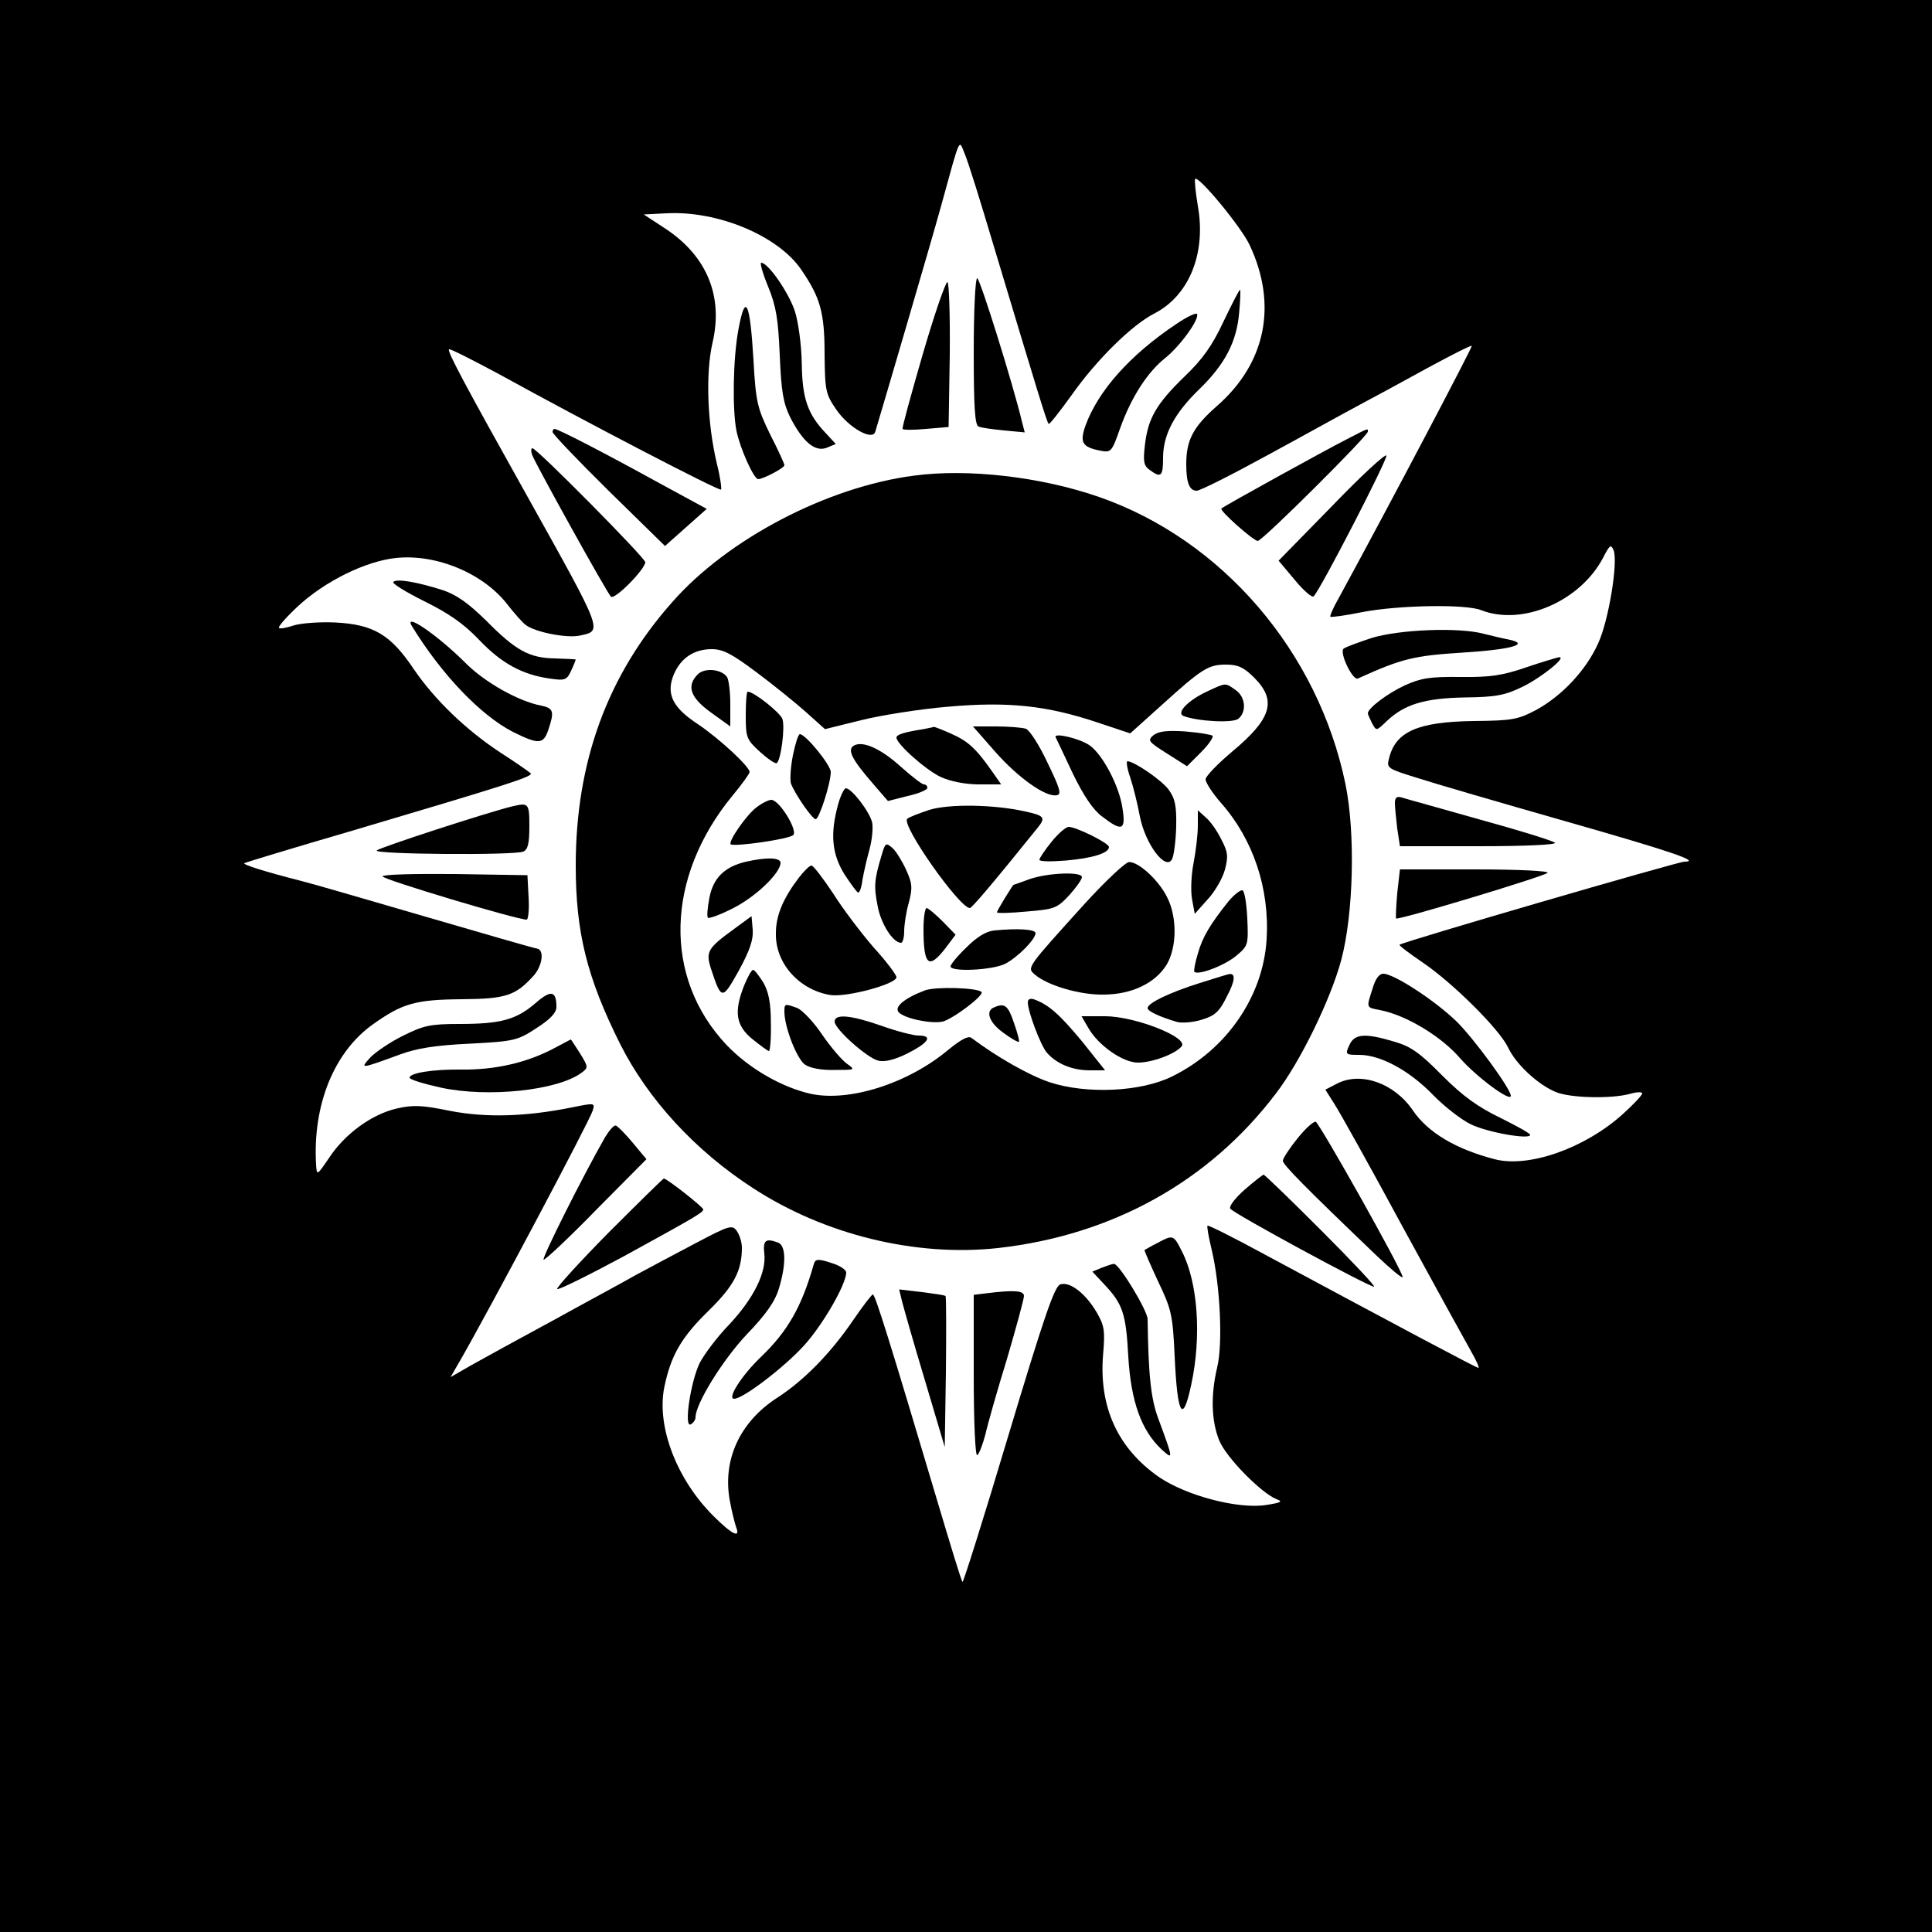
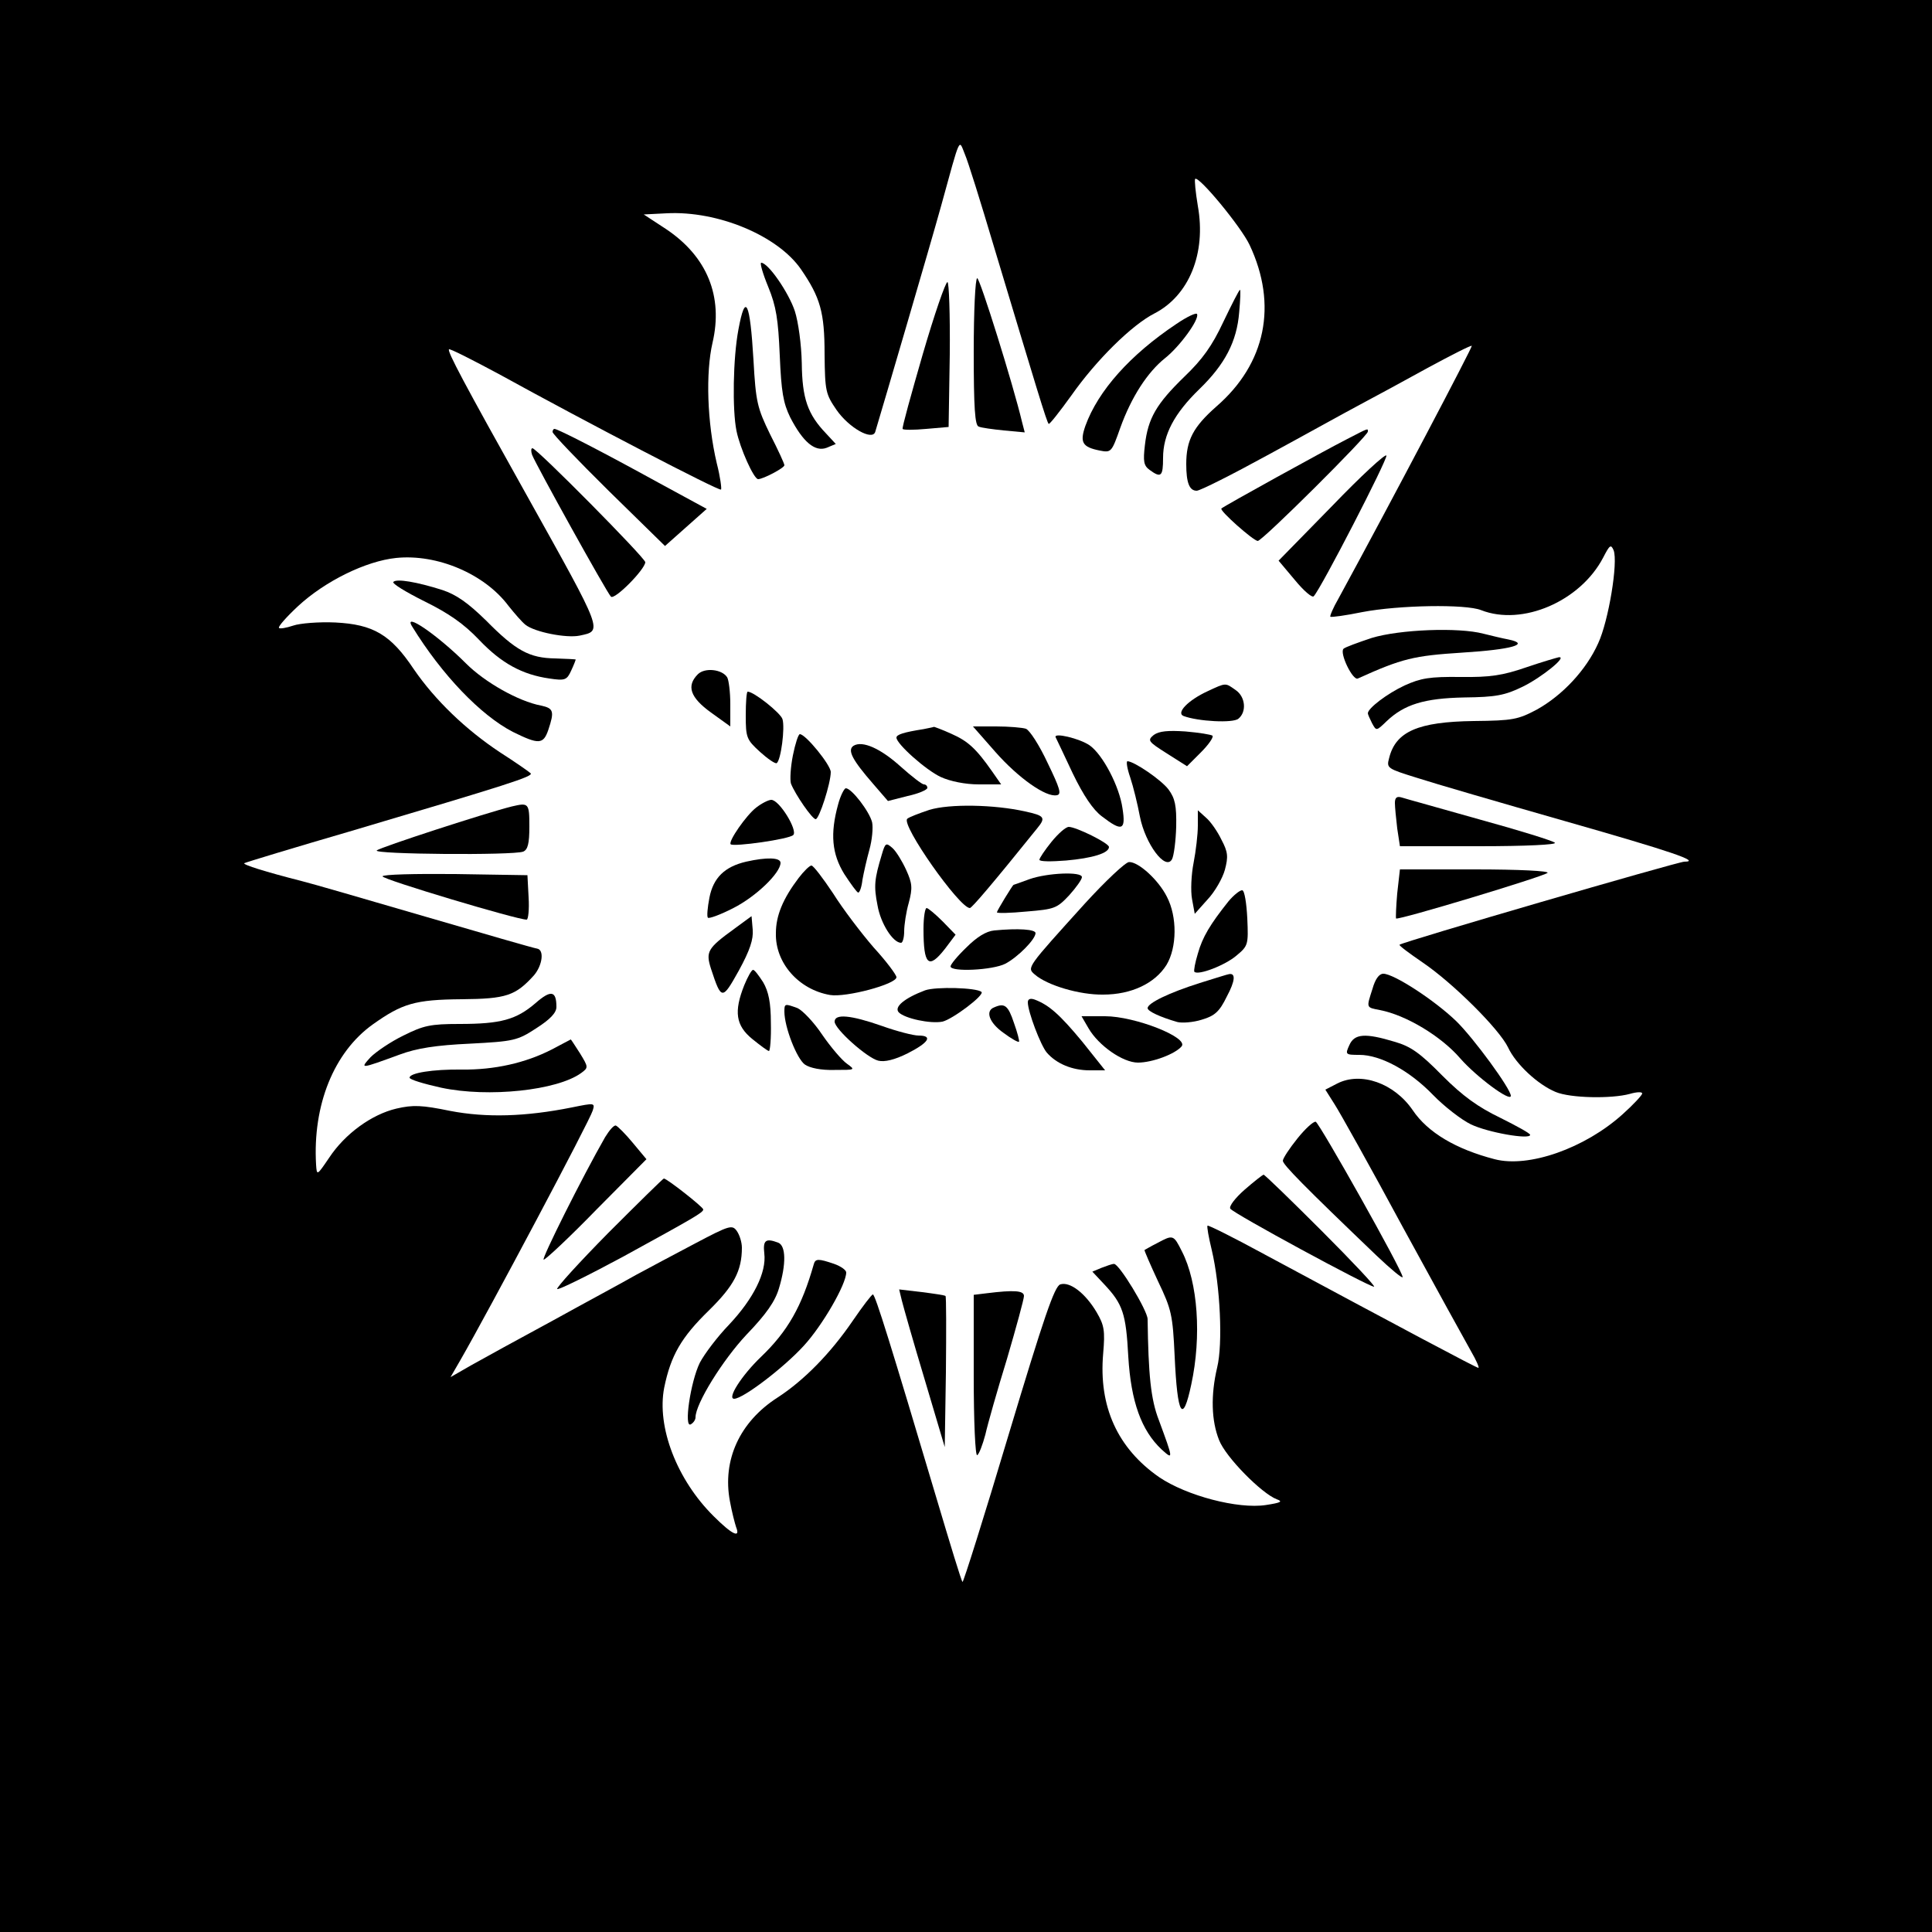
<svg xmlns="http://www.w3.org/2000/svg" version="1.0" width="500pt" height="500pt" viewBox="0 0 500 500" preserveAspectRatio="xMidYMid meet">
  <g transform="translate(0,500) scale(0.1,-0.1)" fill="#000000" stroke="none">
    <path d="M0 2500 l0 -2500 2500 0 2500 0 0 2500 0 2500 -2500 0 -2500 0 0 -2500z m2571 1866 c112 -372 138 -459 143 -463 2 -2 28 31 59 74 64 91 156 182 215 212 89 46 134 155 112 278 -6 36 -9 67 -7 70 9 9 119 -124 141 -171 73 -155 42 -307 -86 -418 -60 -53 -78 -87 -78 -149 0 -48 8 -69 27 -69 9 0 92 42 187 94 94 51 200 110 236 129 36 19 115 62 175 95 61 33 112 59 114 57 2 -3 -205 -397 -345 -654 -14 -24 -23 -46 -21 -47 2 -2 39 3 83 12 94 18 267 21 307 5 107 -42 257 23 316 136 17 33 20 35 27 19 12 -31 -13 -183 -40 -241 -31 -69 -92 -134 -158 -171 -49 -26 -62 -29 -164 -30 -144 -2 -202 -27 -219 -96 -7 -26 -5 -27 72 -51 43 -14 215 -64 383 -112 277 -79 353 -105 309 -105 -16 0 -731 -208 -737 -215 -2 -2 25 -22 60 -46 78 -53 198 -172 221 -220 20 -43 77 -96 123 -115 38 -16 144 -18 192 -5 17 5 32 6 32 1 0 -4 -23 -29 -51 -54 -98 -88 -243 -139 -331 -116 -100 26 -173 69 -212 127 -48 70 -134 100 -195 69 l-31 -16 24 -38 c13 -20 93 -163 176 -317 84 -154 164 -299 177 -322 14 -24 22 -43 19 -43 -5 0 -193 100 -554 294 -79 43 -145 76 -147 74 -2 -2 3 -30 11 -63 22 -93 29 -243 14 -304 -17 -72 -15 -138 5 -188 17 -44 110 -138 149 -153 17 -6 11 -9 -28 -15 -72 -11 -205 24 -276 72 -108 75 -157 183 -145 320 5 59 3 73 -17 107 -29 49 -69 80 -94 72 -15 -5 -42 -84 -134 -390 -63 -211 -117 -382 -119 -380 -3 2 -32 98 -66 212 -120 403 -160 532 -166 532 -3 0 -26 -30 -52 -68 -58 -85 -127 -155 -195 -199 -98 -63 -143 -162 -123 -268 5 -28 13 -58 16 -67 12 -30 -10 -20 -58 28 -95 94 -148 231 -128 333 17 83 44 130 116 200 64 63 85 102 85 162 0 14 -6 33 -13 43 -12 17 -19 15 -108 -32 -51 -27 -121 -64 -154 -82 -33 -19 -130 -71 -215 -118 -85 -46 -180 -98 -210 -115 l-54 -31 26 45 c73 127 334 618 342 645 6 20 5 20 -54 8 -120 -24 -221 -27 -315 -9 -73 15 -96 16 -139 6 -64 -15 -133 -65 -174 -127 -32 -47 -32 -47 -34 -18 -9 154 46 291 147 363 76 54 109 64 230 65 115 1 139 9 187 62 22 26 27 66 8 69 -8 1 -139 39 -290 83 -151 44 -295 86 -320 92 -94 24 -151 42 -148 46 3 2 128 40 279 84 401 119 472 141 462 149 -4 4 -40 29 -79 54 -89 59 -168 135 -223 215 -60 90 -105 116 -203 121 -42 2 -92 -2 -109 -8 -18 -6 -35 -9 -37 -6 -3 3 19 28 49 56 70 65 176 117 254 125 106 11 229 -41 291 -124 16 -20 35 -42 44 -49 24 -19 106 -35 140 -28 60 13 63 5 -135 360 -165 295 -208 376 -203 381 3 2 60 -27 129 -64 225 -124 571 -304 575 -299 2 2 -2 33 -11 68 -25 106 -29 234 -11 312 28 120 -14 223 -120 294 l-58 38 59 3 c133 7 288 -58 348 -145 50 -73 61 -111 61 -220 1 -96 3 -103 31 -144 32 -46 92 -80 100 -57 21 70 142 482 170 583 52 189 46 175 62 136 8 -18 41 -124 74 -235z" />
    <path d="M1988 4258 c21 -51 26 -85 30 -178 4 -94 9 -123 27 -160 33 -64 64 -90 94 -79 l24 10 -25 27 c-48 50 -62 91 -63 182 -1 49 -9 107 -18 135 -16 48 -69 125 -87 125 -4 0 4 -28 18 -62z" />
    <path d="M2520 4090 c0 -144 3 -192 13 -194 6 -3 36 -7 65 -10 l54 -5 -7 27 c-23 97 -109 372 -116 372 -5 0 -9 -86 -9 -190z" />
    <path d="M2388 4083 c-30 -104 -54 -190 -52 -193 1 -3 29 -3 61 0 l58 5 3 188 c1 103 -2 187 -6 187 -5 0 -34 -84 -64 -187z" />
    <path d="M3166 4167 c-29 -62 -54 -97 -101 -142 -72 -70 -94 -107 -102 -177 -5 -42 -3 -53 12 -64 30 -22 35 -17 35 31 0 60 29 115 94 178 66 64 97 123 103 199 3 32 4 58 2 58 -2 0 -21 -37 -43 -83z" />
    <path d="M1911 4147 c-14 -74 -16 -208 -5 -262 9 -45 45 -125 56 -125 13 0 68 29 68 36 0 4 -16 39 -37 80 -33 68 -37 83 -43 192 -9 152 -21 177 -39 79z" />
    <path d="M3045 4162 c-120 -80 -203 -173 -236 -264 -15 -43 -8 -55 37 -64 30 -6 31 -4 53 58 29 81 71 145 116 181 38 30 89 100 83 114 -1 5 -25 -6 -53 -25z" />
    <path d="M1430 3882 c0 -5 65 -73 145 -152 l146 -143 27 24 c15 13 39 35 54 48 l27 24 -127 69 c-138 76 -258 138 -267 138 -3 0 -5 -4 -5 -8z" />
    <path d="M3485 3863 c-57 -29 -318 -173 -324 -179 -6 -5 82 -83 94 -84 12 0 285 272 285 283 0 9 3 10 -55 -20z" />
    <path d="M1377 3823 c9 -24 193 -356 204 -367 9 -10 88 70 89 89 0 11 -281 295 -292 295 -4 0 -4 -8 -1 -17z" />
    <path d="M3447 3690 l-138 -141 42 -50 c23 -28 45 -47 49 -42 19 20 191 354 188 364 -2 6 -66 -53 -141 -131z" />
-     <path d="M2365 3769 c-224 -29 -482 -164 -625 -327 -168 -189 -250 -414 -250 -682 0 -173 29 -290 115 -462 72 -143 194 -276 344 -373 186 -121 421 -178 633 -155 296 33 547 172 720 400 63 82 141 242 169 345 32 120 37 329 11 456 -71 343 -319 632 -638 743 -150 52 -339 74 -479 55z m-407 -509 c43 -32 101 -79 128 -103 l49 -44 93 23 c52 13 153 29 225 35 156 14 257 3 388 -41 l84 -28 80 72 c106 96 122 106 168 106 31 0 46 -7 73 -34 59 -59 45 -106 -57 -191 -38 -32 -69 -64 -69 -72 0 -8 18 -36 40 -61 83 -94 126 -221 118 -353 -9 -148 -104 -286 -245 -355 -81 -40 -221 -46 -316 -15 -54 18 -138 66 -203 115 -8 6 -27 -4 -60 -31 -104 -87 -255 -135 -355 -114 -76 17 -161 66 -219 127 -164 174 -158 433 15 644 25 30 45 58 45 62 0 14 -79 87 -134 124 -66 43 -83 79 -62 129 18 42 52 65 98 65 29 0 52 -12 116 -60z" />
    <path d="M1806 3255 c-30 -30 -20 -60 34 -99 l50 -36 0 58 c0 31 -4 62 -8 69 -13 21 -58 26 -76 8z" />
    <path d="M3125 3211 c-50 -23 -82 -56 -62 -64 37 -14 128 -19 142 -7 22 18 18 57 -7 74 -27 19 -24 20 -73 -3z" />
    <path d="M1930 3149 c0 -58 2 -63 37 -95 20 -18 39 -31 43 -29 11 7 22 92 15 114 -5 16 -74 71 -90 71 -3 0 -5 -28 -5 -61z" />
    <path d="M2390 3113 c-51 -8 -70 -14 -70 -22 0 -16 76 -84 115 -102 24 -11 63 -19 98 -19 l58 0 -23 33 c-42 60 -63 79 -106 98 -24 11 -44 18 -45 18 -1 -1 -13 -3 -27 -6z" />
    <path d="M2576 3054 c59 -67 131 -118 159 -112 13 2 8 18 -24 84 -21 45 -46 84 -56 88 -9 3 -44 6 -77 6 l-60 0 58 -66z" />
    <path d="M2986 3098 c-17 -14 -15 -17 34 -48 l52 -33 36 36 c20 20 33 39 30 43 -4 3 -35 8 -70 11 -45 3 -68 1 -82 -9z" />
    <path d="M2052 3045 c-6 -30 -8 -63 -5 -73 11 -28 55 -92 64 -92 9 0 39 93 39 122 0 18 -65 98 -80 98 -4 0 -12 -25 -18 -55z" />
    <path d="M2732 3092 c2 -4 22 -46 44 -93 28 -58 53 -95 76 -112 52 -40 62 -36 53 21 -8 57 -51 139 -85 163 -26 18 -94 34 -88 21z" />
    <path d="M2209 3070 c-17 -11 -3 -37 51 -99 l38 -44 51 13 c28 6 51 16 51 21 0 5 -4 9 -9 9 -5 0 -32 21 -60 46 -52 47 -99 68 -122 54z" />
    <path d="M2925 2988 c8 -24 19 -69 25 -101 14 -71 66 -141 83 -111 5 9 10 48 11 85 1 54 -3 73 -20 96 -19 25 -88 72 -106 73 -4 0 -1 -19 7 -42z" />
    <path d="M2169 2918 c-21 -76 -16 -128 16 -180 17 -26 33 -48 36 -48 4 0 9 15 11 33 3 17 11 53 18 78 7 25 10 57 7 71 -7 28 -53 88 -68 88 -4 0 -14 -19 -20 -42z" />
    <path d="M1957 2910 c-26 -20 -73 -88 -66 -95 8 -7 151 13 162 24 12 12 -36 91 -57 91 -7 0 -25 -9 -39 -20z" />
    <path d="M2405 2904 c-27 -9 -53 -19 -57 -23 -17 -15 135 -231 162 -231 5 0 58 62 174 206 23 28 20 33 -31 44 -80 18 -196 20 -248 4z" />
    <path d="M3100 2863 c0 -22 -5 -65 -11 -96 -6 -30 -8 -73 -4 -94 l7 -38 33 37 c19 20 39 55 45 77 9 34 8 46 -9 78 -10 21 -28 47 -40 57 l-21 19 0 -40z" />
    <path d="M2721 2821 c-17 -21 -31 -42 -31 -46 0 -5 31 -5 69 -2 68 6 111 19 111 35 0 10 -85 52 -104 52 -8 0 -28 -18 -45 -39z" />
    <path d="M2282 2788 c-19 -63 -21 -81 -11 -131 8 -47 40 -97 61 -97 4 0 8 13 8 30 0 16 5 50 12 74 10 38 9 50 -7 85 -10 22 -26 48 -35 56 -17 15 -19 14 -28 -17z" />
    <path d="M1931 2770 c-56 -13 -85 -42 -95 -93 -5 -26 -7 -49 -4 -52 3 -3 33 8 66 25 59 30 122 91 122 117 0 14 -36 15 -89 3z" />
    <path d="M2808 2662 c-151 -167 -151 -166 -130 -184 32 -28 116 -53 177 -52 73 0 134 29 164 77 27 45 28 124 1 176 -22 44 -74 91 -98 90 -9 0 -61 -49 -114 -107z" />
    <path d="M2067 2728 c-41 -54 -59 -98 -59 -143 -2 -77 59 -146 140 -160 41 -7 172 28 172 46 0 6 -26 41 -59 77 -32 37 -80 100 -105 140 -26 39 -51 72 -56 72 -5 0 -20 -15 -33 -32z" />
    <path d="M2665 2725 c-22 -8 -41 -15 -42 -15 -2 0 -43 -67 -43 -71 0 -3 35 -2 77 2 72 6 78 8 110 42 18 20 33 41 33 47 0 15 -89 11 -135 -5z" />
    <path d="M3179 2667 c-47 -59 -67 -92 -79 -135 -7 -23 -11 -44 -9 -47 10 -10 80 17 109 42 30 25 31 28 28 96 -2 39 -7 72 -13 73 -5 1 -22 -12 -36 -29z" />
    <path d="M2390 2596 c0 -94 13 -106 56 -51 l27 36 -33 34 c-19 19 -38 35 -42 35 -4 0 -8 -24 -8 -54z" />
    <path d="M1900 2596 c-69 -50 -74 -59 -60 -103 27 -82 29 -82 72 -5 29 53 38 81 36 106 l-3 35 -45 -33z" />
    <path d="M2573 2592 c-21 -2 -45 -17 -72 -44 -23 -22 -41 -44 -41 -49 0 -15 109 -10 142 7 32 17 77 62 78 79 0 10 -45 13 -107 7z" />
    <path d="M1926 2450 c-27 -68 -22 -104 21 -139 21 -17 40 -31 43 -31 3 0 6 33 5 73 0 52 -6 81 -20 105 -11 17 -22 32 -26 32 -4 0 -14 -18 -23 -40z" />
    <path d="M3105 2456 c-79 -25 -135 -52 -135 -65 0 -8 32 -23 77 -36 12 -3 41 -1 63 6 34 10 46 21 65 60 22 41 23 61 6 58 -3 0 -37 -11 -76 -23z" />
    <path d="M2394 2437 c-53 -20 -81 -43 -68 -57 16 -16 82 -30 113 -24 26 6 110 69 101 77 -13 11 -118 14 -146 4z" />
    <path d="M2660 2406 c0 -24 33 -111 49 -130 25 -29 66 -46 111 -46 l40 0 -59 74 c-58 70 -86 95 -123 109 -11 4 -18 2 -18 -7z" />
    <path d="M2030 2382 c0 -40 32 -122 53 -137 13 -9 42 -15 77 -14 54 0 54 0 32 16 -13 9 -42 43 -64 75 -22 33 -51 63 -64 69 -33 12 -34 12 -34 -9z" />
    <path d="M2573 2393 c-24 -9 -13 -40 24 -66 20 -15 38 -25 40 -23 2 1 -4 24 -13 49 -15 45 -24 52 -51 40z" />
    <path d="M2160 2356 c0 -19 84 -94 113 -101 16 -4 42 2 76 19 55 28 66 46 28 46 -13 0 -56 11 -95 25 -80 28 -122 32 -122 11z" />
-     <path d="M2817 2339 c26 -45 89 -89 128 -89 37 0 96 22 113 42 19 23 -121 78 -198 78 l-61 0 18 -31z" />
+     <path d="M2817 2339 c26 -45 89 -89 128 -89 37 0 96 22 113 42 19 23 -121 78 -198 78 l-61 0 18 -31" />
    <path d="M1018 3494 c-4 -4 32 -26 80 -50 63 -31 102 -58 142 -100 58 -61 112 -90 182 -100 40 -6 45 -4 56 20 7 15 12 28 12 29 0 1 -24 2 -53 3 -67 1 -102 20 -179 98 -47 46 -77 67 -113 79 -66 21 -119 30 -127 21z" />
    <path d="M1067 3378 c77 -125 177 -229 260 -272 67 -33 79 -33 92 5 16 48 14 56 -19 63 -58 11 -145 60 -194 109 -74 74 -165 136 -139 95z" />
    <path d="M3550 3349 c-36 -12 -69 -24 -73 -28 -11 -11 24 -83 37 -77 115 52 145 59 270 67 128 8 178 22 120 34 -16 3 -45 10 -65 15 -64 17 -217 11 -289 -11z" />
    <path d="M3950 3273 c-61 -21 -93 -26 -170 -25 -80 1 -103 -3 -145 -22 -45 -21 -95 -59 -95 -72 0 -3 5 -14 11 -26 11 -20 11 -20 37 5 46 44 98 60 202 62 80 1 104 5 151 28 49 24 117 79 93 76 -5 -1 -43 -12 -84 -26z" />
    <path d="M3610 2922 c0 -11 3 -40 6 -66 l7 -46 205 0 c121 0 202 4 196 9 -5 5 -92 32 -194 60 -102 29 -193 54 -202 57 -13 4 -18 0 -18 -14z" />
    <path d="M1325 2913 c-65 -16 -342 -106 -350 -114 -10 -10 353 -13 379 -3 12 5 16 21 16 65 0 61 -2 62 -45 52z" />
    <path d="M3616 2688 c-3 -34 -4 -63 -3 -65 6 -5 380 108 392 118 5 5 -74 9 -187 9 l-195 0 -7 -62z" />
    <path d="M990 2732 c0 -8 351 -113 373 -112 4 0 7 26 5 58 l-3 57 -187 3 c-104 1 -188 -1 -188 -6z" />
    <path d="M3552 2441 c-16 -50 -17 -48 19 -55 68 -13 159 -68 208 -125 42 -48 131 -114 131 -97 0 18 -96 149 -141 193 -57 55 -162 123 -189 123 -11 0 -21 -14 -28 -39z" />
    <path d="M1386 2404 c-50 -43 -90 -54 -197 -54 -75 0 -93 -4 -145 -30 -33 -16 -71 -42 -85 -56 -28 -31 -28 -31 76 7 43 16 93 24 181 28 114 6 123 8 172 40 36 23 52 40 52 55 0 42 -14 45 -54 10z" />
    <path d="M3492 2295 c-11 -24 -10 -25 26 -25 55 0 130 -41 190 -103 29 -30 74 -65 99 -77 44 -21 153 -40 153 -27 0 4 -35 23 -77 44 -58 28 -97 56 -150 109 -58 59 -82 76 -124 88 -76 23 -104 21 -117 -9z" />
    <path d="M1428 2284 c-68 -35 -149 -53 -232 -52 -77 1 -136 -9 -136 -21 0 -5 37 -16 82 -26 122 -26 300 -7 362 38 19 14 19 15 -3 51 -13 20 -23 36 -24 36 -1 -1 -23 -12 -49 -26z" />
    <path d="M3358 2054 c-21 -26 -38 -52 -38 -58 0 -10 55 -66 243 -246 37 -35 67 -60 67 -55 0 16 -215 398 -225 402 -6 1 -27 -18 -47 -43z" />
    <path d="M1566 2057 c-59 -103 -166 -317 -159 -317 5 0 67 58 137 130 l129 130 -35 42 c-19 23 -39 43 -44 45 -5 2 -17 -12 -28 -30z" />
    <path d="M3221 1921 c-24 -21 -41 -43 -37 -49 7 -12 358 -202 372 -202 5 0 -56 65 -136 145 -80 80 -147 145 -150 145 -3 -1 -25 -18 -49 -39z" />
    <path d="M1575 1810 c-76 -77 -136 -143 -133 -146 3 -3 80 35 171 84 184 101 207 114 207 122 0 6 -94 80 -102 80 -2 0 -66 -63 -143 -140z" />
    <path d="M2995 1783 c-16 -8 -31 -17 -33 -18 -1 -1 15 -38 35 -81 35 -73 38 -87 43 -194 7 -154 21 -177 43 -73 27 125 17 264 -24 344 -22 44 -23 44 -64 22z" />
    <path d="M1978 1756 c6 -49 -28 -117 -91 -184 -30 -31 -64 -76 -76 -99 -24 -49 -42 -171 -23 -159 7 4 12 12 12 18 0 35 70 148 132 214 51 53 74 86 84 120 19 63 18 110 -2 118 -32 12 -40 7 -36 -28z" />
    <path d="M2106 1728 c-31 -109 -67 -173 -137 -240 -50 -48 -88 -108 -69 -108 23 0 129 81 180 137 48 52 110 159 110 190 0 6 -14 16 -31 22 -41 14 -49 14 -53 -1z" />
    <path d="M2851 1719 l-24 -10 30 -32 c49 -52 57 -76 63 -188 7 -117 34 -191 86 -240 31 -28 31 -27 -7 76 -21 54 -27 118 -29 261 0 22 -74 144 -87 143 -5 0 -19 -5 -32 -10z" />
    <path d="M2334 1634 c4 -16 30 -108 59 -204 l52 -175 3 194 c1 107 1 195 -1 197 -2 2 -29 6 -61 10 l-59 7 7 -29z" />
    <path d="M2553 1653 l-33 -4 0 -210 c0 -118 4 -208 9 -205 5 3 14 27 21 53 6 27 31 115 56 196 24 82 44 155 44 163 0 14 -25 16 -97 7z" />
  </g>
</svg>